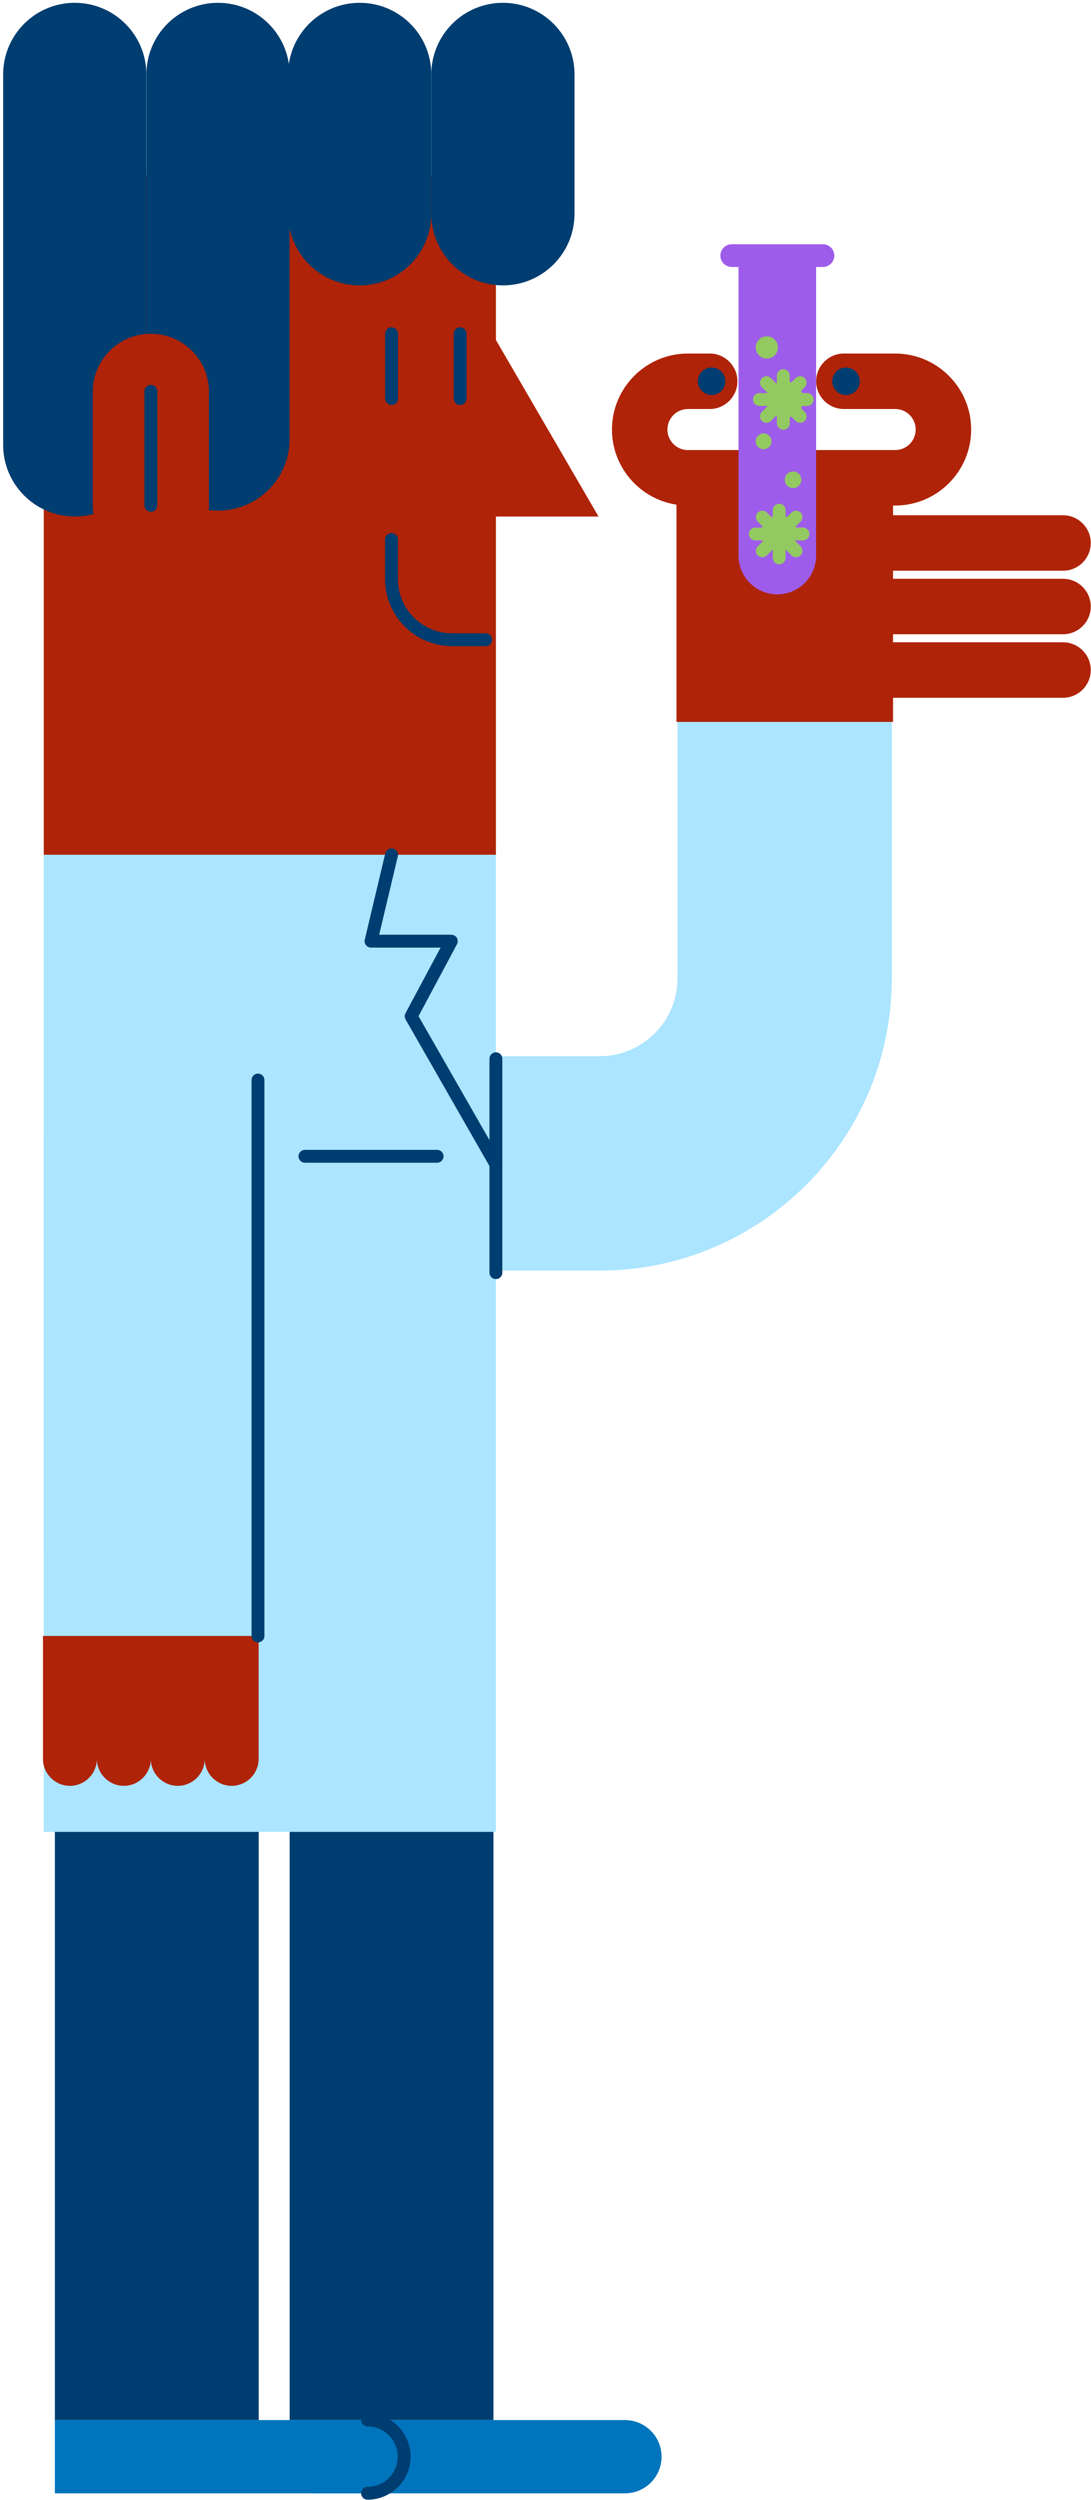
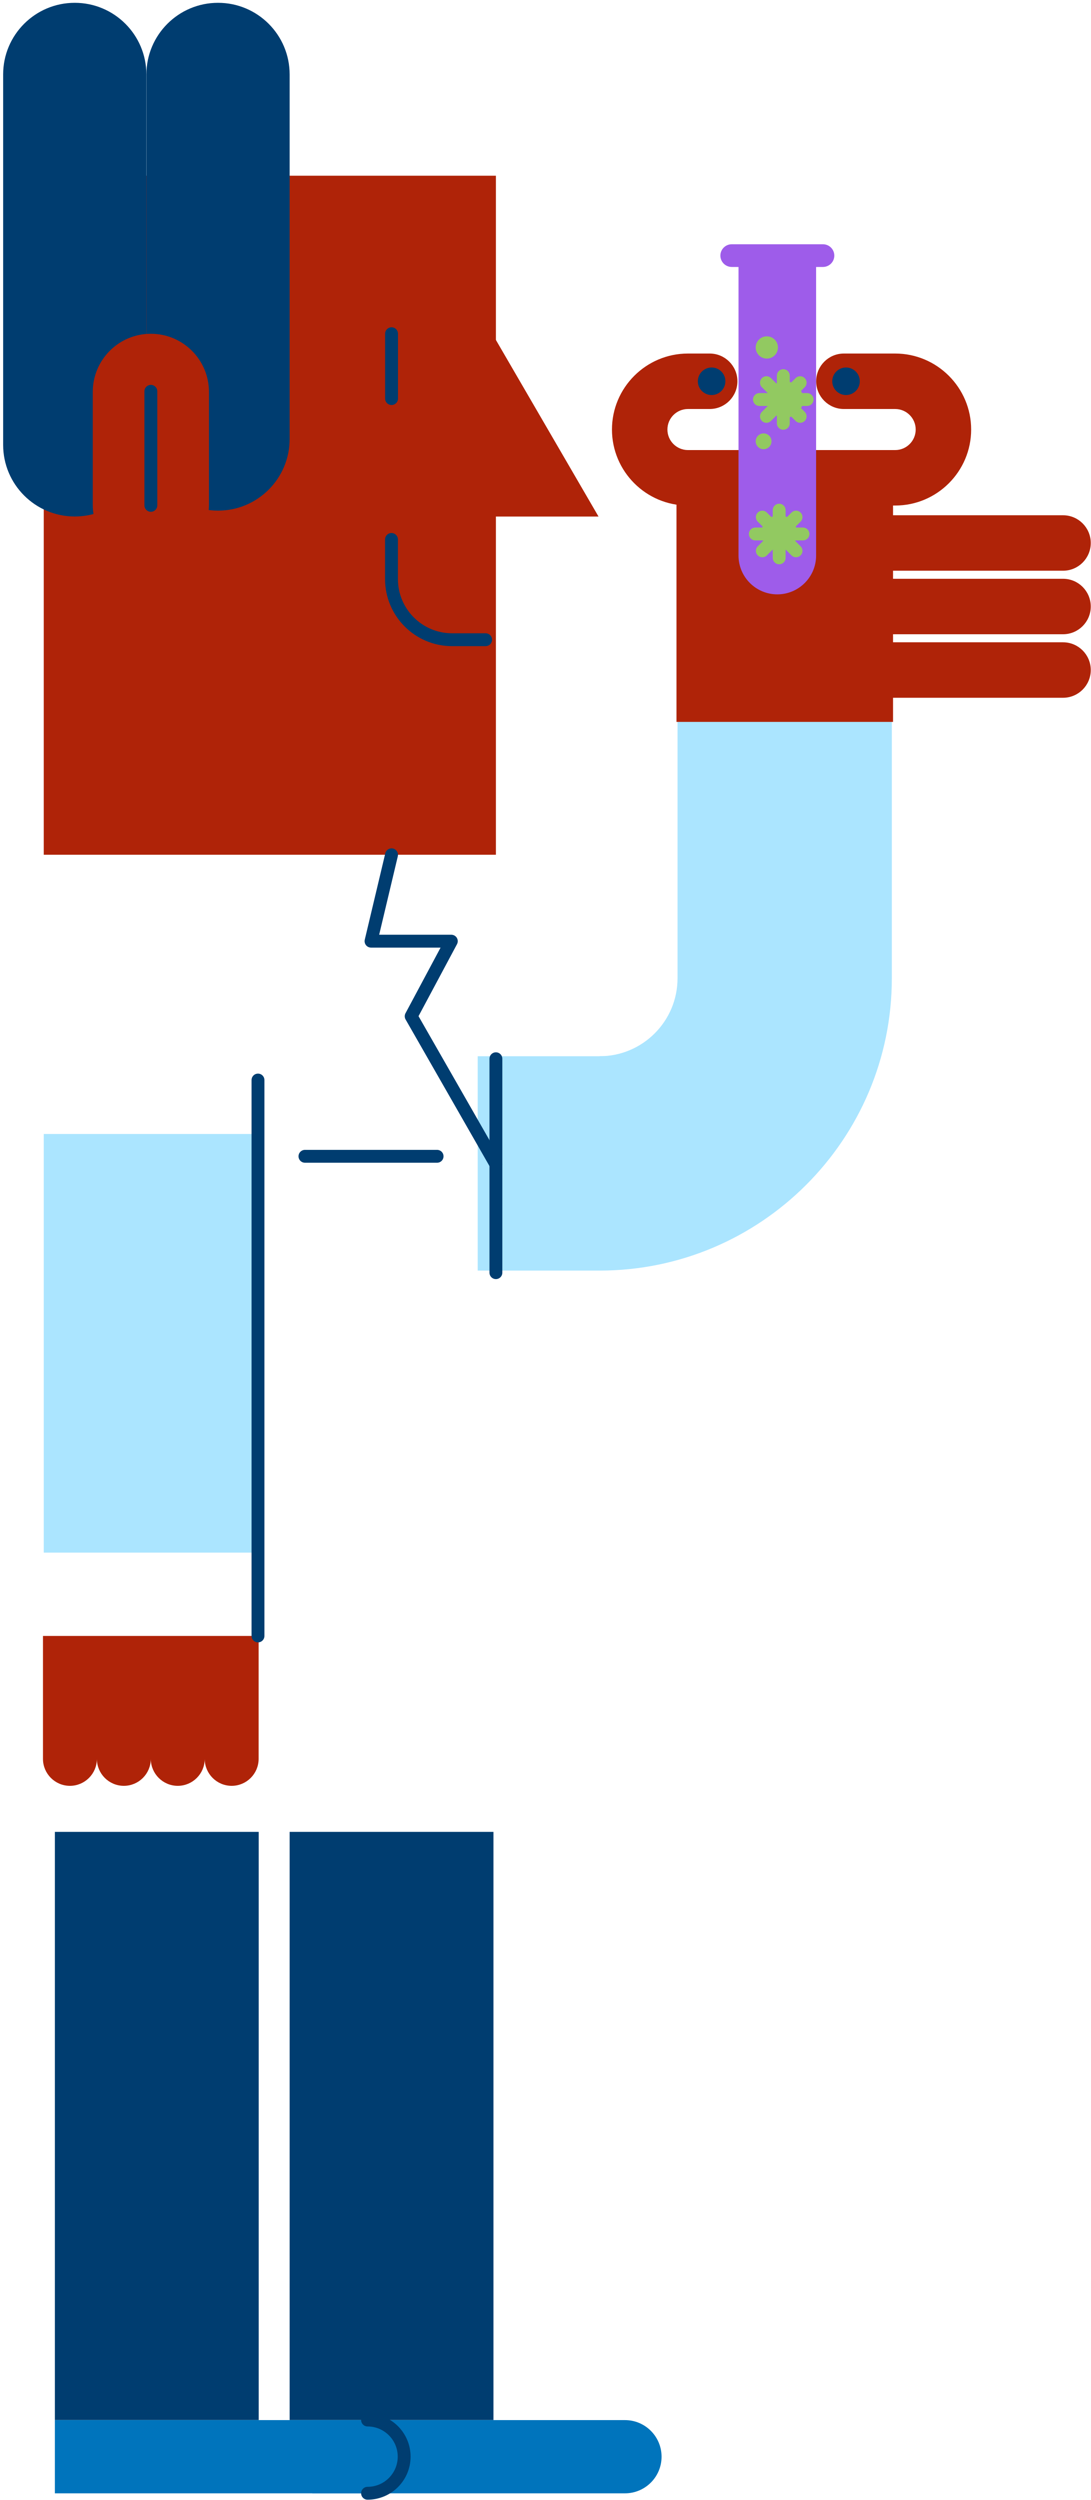
<svg xmlns="http://www.w3.org/2000/svg" width="196" height="449" viewBox="0 0 196 449" fill="none">
  <path d="M107.723 228.198V189.697C115.443 189.697 121.72 183.421 121.72 175.7V124.555H160.22V175.7C160.22 204.654 136.664 228.198 107.723 228.198Z" fill="#ABE5FF" />
  <path d="M85.819 189.695H109.271L107.722 228.196H85.819V189.695Z" fill="#ABE5FF" />
-   <path d="M89.091 328.998H7.859L7.859 153.509H89.091L89.091 328.998Z" fill="#ABE5FF" />
  <path d="M89.091 153.51H7.86L7.86 31.558L89.091 31.558L89.091 153.51Z" fill="#AF2308" />
  <path d="M78.319 42.527L107.526 92.771H73.869L78.319 42.527Z" fill="#AF2308" />
  <path d="M70.344 59.935V71.586" stroke="#003D70" stroke-width="2.312" stroke-linecap="round" stroke-linejoin="round" />
  <path d="M87.242 114.893H81.22C75.21 114.893 70.332 110.015 70.332 104.005V96.885" stroke="#003D70" stroke-width="2.312" stroke-linecap="round" stroke-linejoin="round" />
-   <path d="M82.664 59.935V71.586" stroke="#003D70" stroke-width="2.312" stroke-linecap="round" stroke-linejoin="round" />
  <path d="M70.343 153.521L66.656 169.033H81.08L73.868 182.521L89.09 209.117" stroke="#003D70" stroke-width="2.312" stroke-linecap="round" stroke-linejoin="round" />
  <path d="M54.785 207.67H78.525" stroke="#003D70" stroke-width="2.312" stroke-linecap="round" stroke-linejoin="round" />
  <path d="M7.72 293.814V315.891C7.72 318.561 9.893 320.734 12.563 320.734C15.233 320.734 17.406 318.561 17.406 315.891C17.406 318.561 19.579 320.734 22.249 320.734C24.919 320.734 27.092 318.561 27.092 315.891C27.092 318.561 29.265 320.734 31.935 320.734C34.605 320.734 36.778 318.561 36.778 315.891C36.778 318.561 38.951 320.734 41.62 320.734C44.291 320.734 46.463 318.561 46.463 315.891V293.814H7.708H7.72Z" fill="#AF2308" />
  <path d="M46.36 278.848H7.859L7.859 203.661H46.36L46.36 278.848Z" fill="#ABE5FF" />
  <path d="M46.348 293.815V193.975" stroke="#003D70" stroke-width="2.312" stroke-linecap="round" stroke-linejoin="round" />
  <path d="M89.09 190.15V228.57" stroke="#003D70" stroke-width="2.312" stroke-linecap="round" stroke-linejoin="round" />
  <path d="M46.475 434.633H9.858L9.858 329.002H46.475L46.475 434.633Z" fill="#003D70" />
  <path d="M88.65 434.633H52.034L52.034 329.002H88.65L88.65 434.633Z" fill="#003D70" />
  <path d="M9.858 447.799H66.031C69.66 447.799 72.608 444.852 72.608 441.222C72.608 437.593 69.66 434.646 66.031 434.646H9.858L9.858 447.811V447.799Z" fill="#0074BC" />
  <path d="M56.102 447.799H112.275C115.905 447.799 118.852 444.852 118.852 441.222C118.852 437.593 115.905 434.646 112.275 434.646H56.102V447.811V447.799Z" fill="#0074BC" />
  <path d="M66.031 434.633C69.66 434.633 72.608 437.58 72.608 441.21C72.608 444.839 69.66 447.786 66.031 447.786" stroke="#003D70" stroke-width="2.312" stroke-linecap="round" stroke-linejoin="round" />
  <path d="M0.565 13.368C0.565 6.263 6.325 0.504 13.43 0.504C20.534 0.504 26.294 6.263 26.294 13.368V79.898C26.294 87.003 20.534 92.762 13.43 92.762C6.325 92.762 0.565 87.003 0.565 79.898V13.368Z" fill="#003D70" />
  <path d="M26.305 13.368C26.305 6.263 32.065 0.504 39.17 0.504C46.275 0.504 52.034 6.263 52.034 13.368V78.846C52.034 85.951 46.275 91.71 39.17 91.71C32.065 91.71 26.305 85.951 26.305 78.846V13.368Z" fill="#003D70" />
-   <path d="M51.757 13.368C51.757 6.263 57.517 0.504 64.621 0.504C71.726 0.504 77.486 6.263 77.486 13.368V38.392C77.486 45.497 71.726 51.256 64.621 51.256C57.517 51.256 51.757 45.497 51.757 38.392V13.368Z" fill="#003D70" />
-   <path d="M77.486 13.368C77.486 6.263 83.245 0.504 90.35 0.504C97.455 0.504 103.214 6.263 103.214 13.368V38.392C103.214 45.497 97.455 51.256 90.35 51.256C83.245 51.256 77.486 45.497 77.486 38.392V13.368Z" fill="#003D70" />
  <path d="M37.54 90.668C37.54 96.433 32.867 101.105 27.103 101.105C21.338 101.105 16.666 96.433 16.666 90.668L16.666 70.383C16.666 64.619 21.338 59.946 27.103 59.946C32.867 59.946 37.54 64.619 37.54 70.383V90.668Z" fill="#AF2308" />
  <path d="M27.102 70.279V90.761" stroke="#003D70" stroke-width="2.312" stroke-linecap="round" stroke-linejoin="round" />
  <path d="M160.819 90.795H123.59C116.066 90.795 109.94 84.669 109.94 77.144C109.94 69.62 116.066 63.494 123.59 63.494H127.497C130.248 63.494 132.478 65.725 132.478 68.476C132.478 71.227 130.248 73.457 127.497 73.457H123.59C121.556 73.457 119.903 75.11 119.903 77.144C119.903 79.179 121.556 80.832 123.59 80.832H160.819C162.854 80.832 164.506 79.179 164.506 77.144C164.506 75.11 162.854 73.457 160.819 73.457H151.607C148.857 73.457 146.626 71.227 146.626 68.476C146.626 65.725 148.857 63.494 151.607 63.494H160.819C168.344 63.494 174.47 69.62 174.47 77.144C174.47 84.669 168.344 90.795 160.819 90.795Z" fill="#AF2308" />
  <path d="M190.975 102.502H146.58C143.829 102.502 141.598 100.272 141.598 97.521C141.598 94.77 143.829 92.539 146.58 92.539H190.975C193.726 92.539 195.957 94.77 195.957 97.521C195.957 100.272 193.726 102.502 190.975 102.502Z" fill="#AF2308" />
  <path d="M190.975 113.911H146.58C143.829 113.911 141.598 111.68 141.598 108.929C141.598 106.178 143.829 103.947 146.58 103.947H190.975C193.726 103.947 195.957 106.178 195.957 108.929C195.957 111.68 193.726 113.911 190.975 113.911Z" fill="#AF2308" />
  <path d="M190.975 125.319H146.58C143.829 125.319 141.598 123.088 141.598 120.337C141.598 117.586 143.829 115.355 146.58 115.355H190.975C193.726 115.355 195.957 117.586 195.957 120.337C195.957 123.088 193.726 125.319 190.975 125.319Z" fill="#AF2308" />
  <path d="M160.438 129.652H121.533V83.015H160.438V129.652Z" fill="#AF2308" />
  <path d="M151.989 70.949C150.623 70.949 149.516 69.841 149.516 68.475C149.516 67.109 150.623 66.002 151.989 66.002C153.355 66.002 154.463 67.109 154.463 68.475C154.463 69.841 153.355 70.949 151.989 70.949Z" fill="#003D70" />
  <path d="M127.844 70.949C126.478 70.949 125.37 69.841 125.37 68.475C125.37 67.109 126.478 66.002 127.844 66.002C129.21 66.002 130.317 67.109 130.317 68.475C130.317 69.841 129.21 70.949 127.844 70.949Z" fill="#003D70" />
  <path d="M139.645 106.746C143.494 106.746 146.615 103.625 146.615 99.776V44.944H132.676V99.776C132.676 103.625 135.797 106.746 139.645 106.746Z" fill="#9E5CEA" />
  <path d="M147.84 47.947H131.462C130.332 47.947 129.417 47.034 129.417 45.907C129.417 44.781 130.332 43.867 131.462 43.867H147.84C148.97 43.867 149.886 44.781 149.886 45.907C149.886 47.034 148.97 47.947 147.84 47.947Z" fill="#9E5CEA" />
  <path d="M137.761 64.405C136.657 64.405 135.762 63.51 135.762 62.406C135.762 61.301 136.657 60.406 137.761 60.406C138.865 60.406 139.761 61.301 139.761 62.406C139.761 63.51 138.865 64.405 137.761 64.405Z" fill="#92C961" />
  <path d="M141.032 75.028C139.225 75.028 137.761 73.564 137.761 71.757C137.761 69.951 139.225 68.486 141.032 68.486C142.838 68.486 144.303 69.951 144.303 71.757C144.303 73.564 142.838 75.028 141.032 75.028Z" fill="#92C961" />
  <path d="M137.183 80.681C136.398 80.681 135.761 80.045 135.761 79.26C135.761 78.474 136.398 77.838 137.183 77.838C137.968 77.838 138.604 78.474 138.604 79.26C138.604 80.045 137.968 80.681 137.183 80.681Z" fill="#92C961" />
-   <path d="M142.477 87.662C141.653 87.662 140.986 86.994 140.986 86.171C140.986 85.347 141.653 84.68 142.477 84.68C143.3 84.68 143.968 85.347 143.968 86.171C143.968 86.994 143.3 87.662 142.477 87.662Z" fill="#92C961" />
  <path d="M139.979 98.942C138.211 98.942 136.777 97.509 136.777 95.741C136.777 93.972 138.211 92.539 139.979 92.539C141.747 92.539 143.181 93.972 143.181 95.741C143.181 97.509 141.747 98.942 139.979 98.942Z" fill="#92C961" />
  <path d="M139.981 91.623V100.188" stroke="#92C961" stroke-width="2.312" stroke-linecap="round" stroke-linejoin="round" />
  <path d="M135.692 95.9H144.257" stroke="#92C961" stroke-width="2.312" stroke-linecap="round" stroke-linejoin="round" />
  <path d="M136.952 92.871L143.009 98.928" stroke="#92C961" stroke-width="2.312" stroke-linecap="round" stroke-linejoin="round" />
  <path d="M136.952 98.928L143.009 92.871" stroke="#92C961" stroke-width="2.312" stroke-linecap="round" stroke-linejoin="round" />
  <path d="M140.722 67.465V76.029" stroke="#92C961" stroke-width="2.312" stroke-linecap="round" stroke-linejoin="round" />
  <path d="M136.433 71.754H144.998" stroke="#92C961" stroke-width="2.312" stroke-linecap="round" stroke-linejoin="round" />
  <path d="M137.693 68.727L143.75 74.783" stroke="#92C961" stroke-width="2.312" stroke-linecap="round" stroke-linejoin="round" />
  <path d="M137.693 74.783L143.75 68.727" stroke="#92C961" stroke-width="2.312" stroke-linecap="round" stroke-linejoin="round" />
</svg>